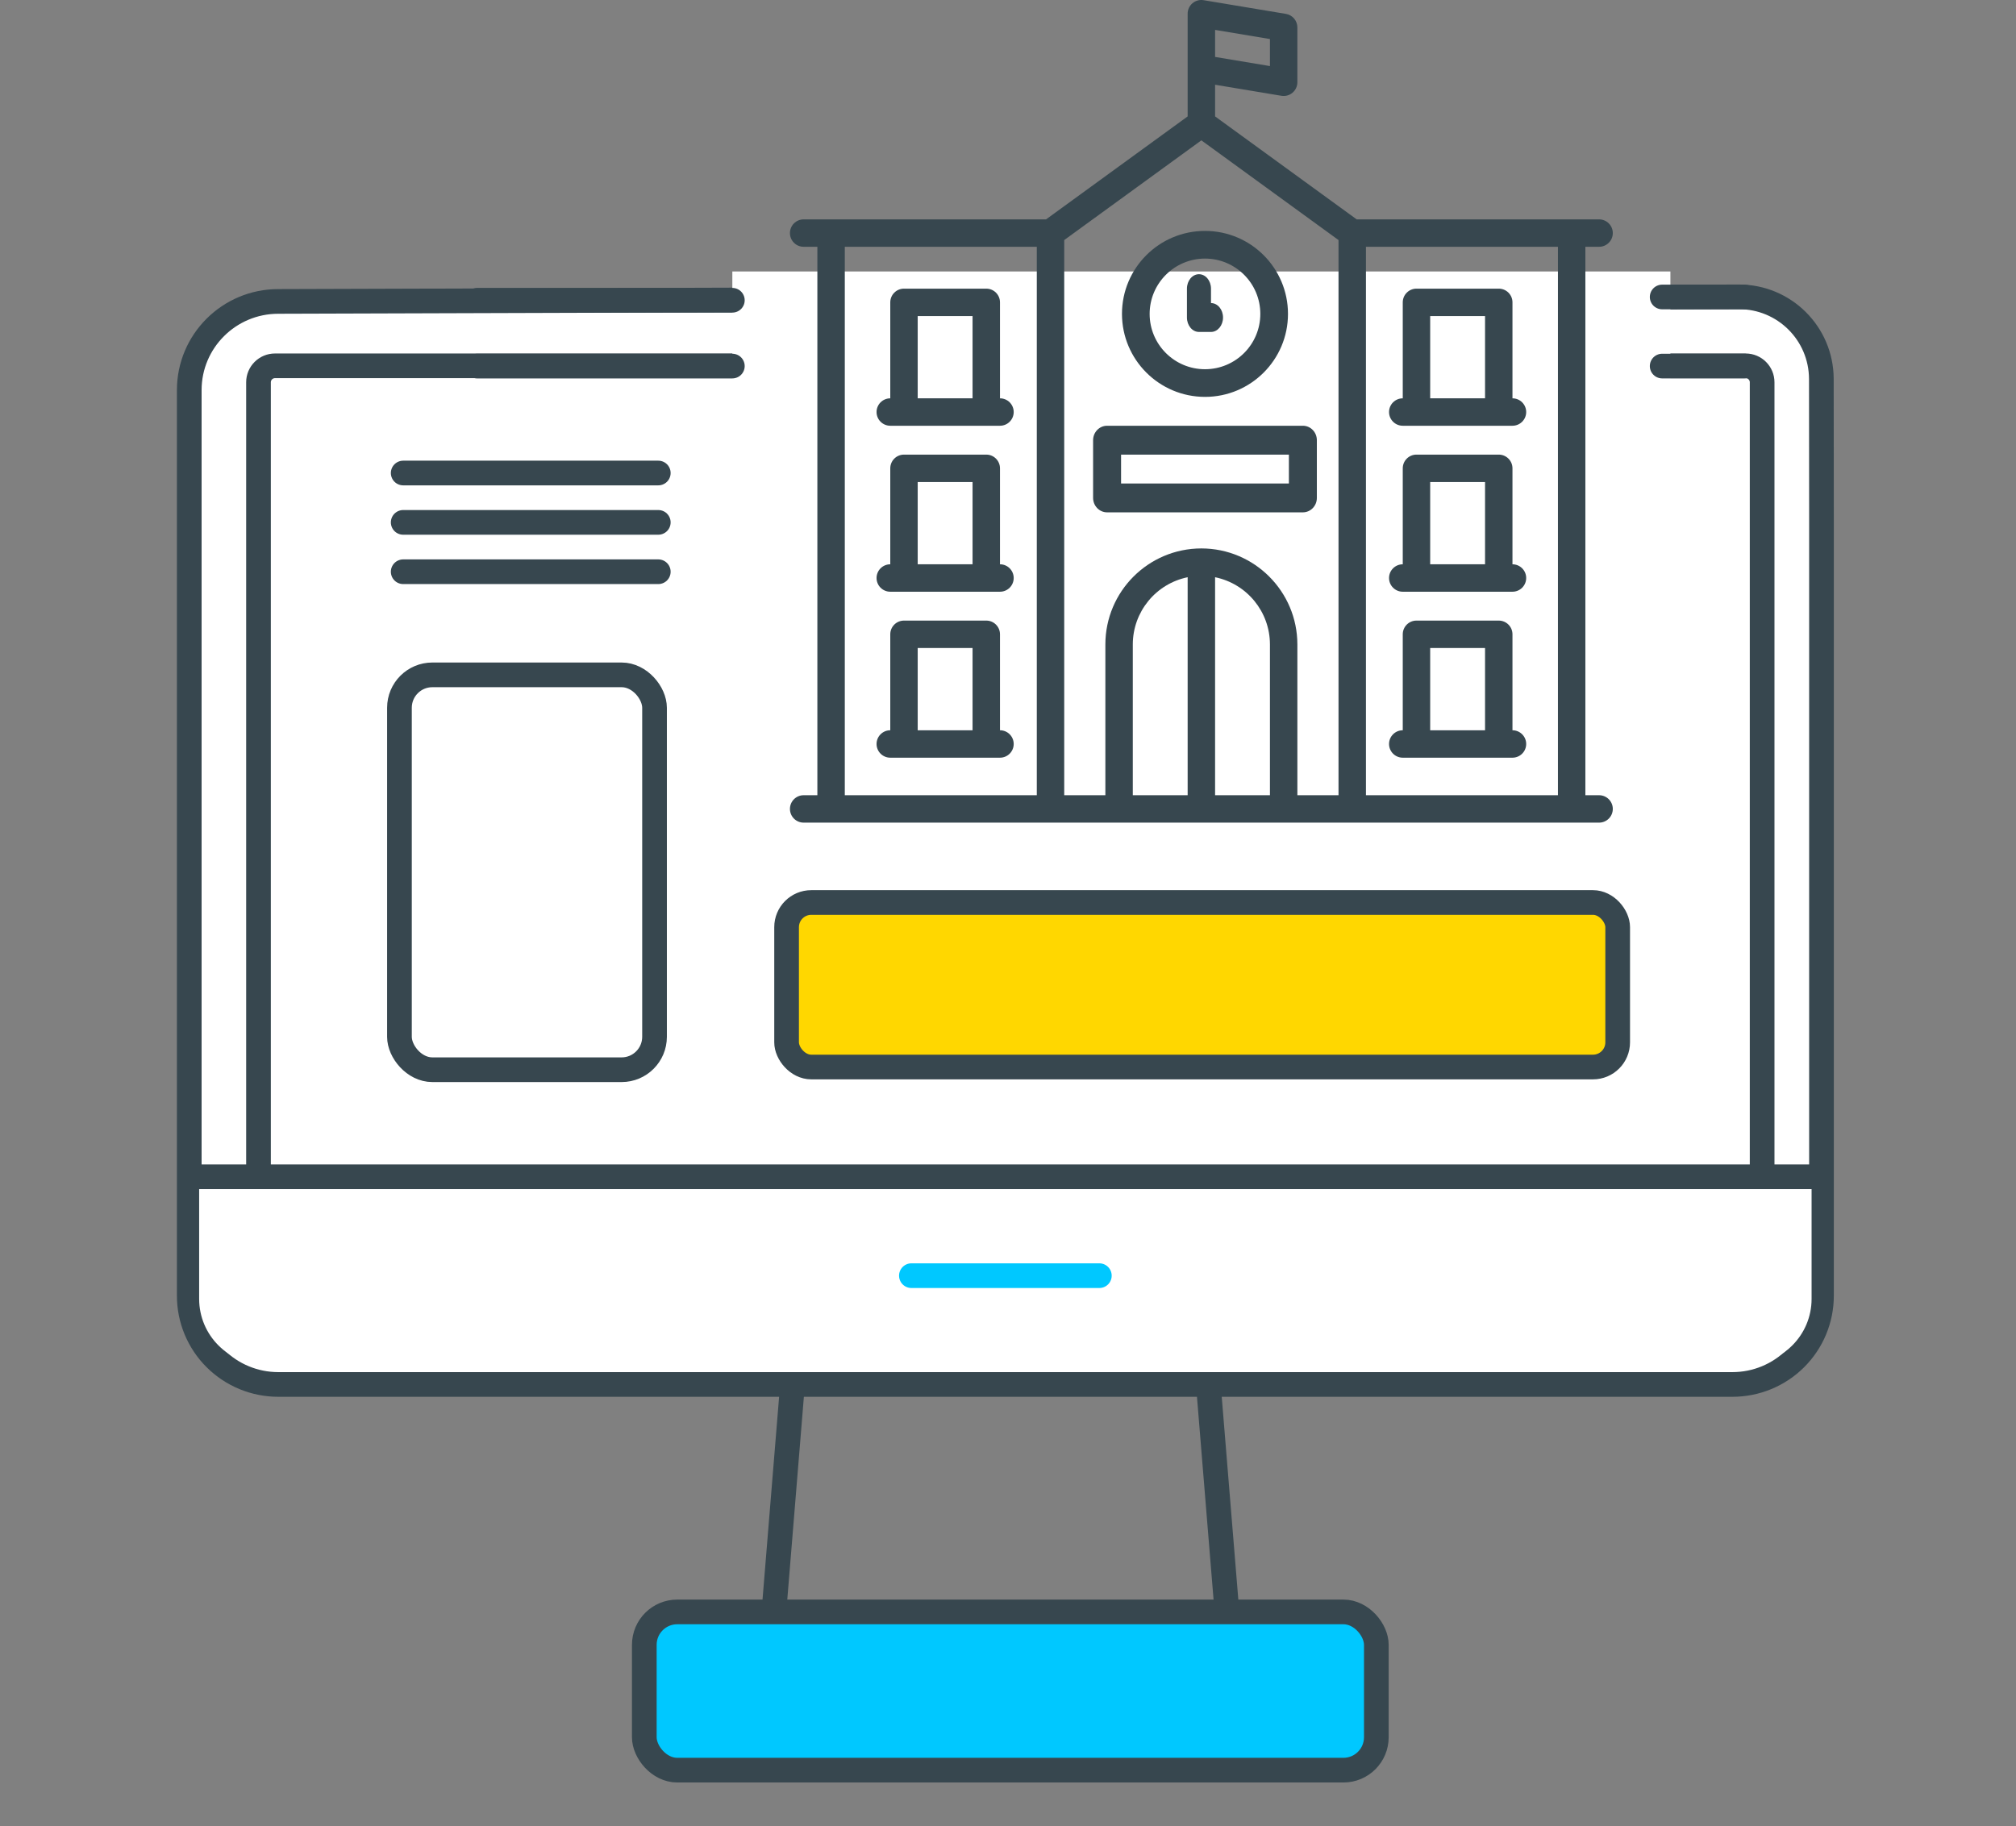
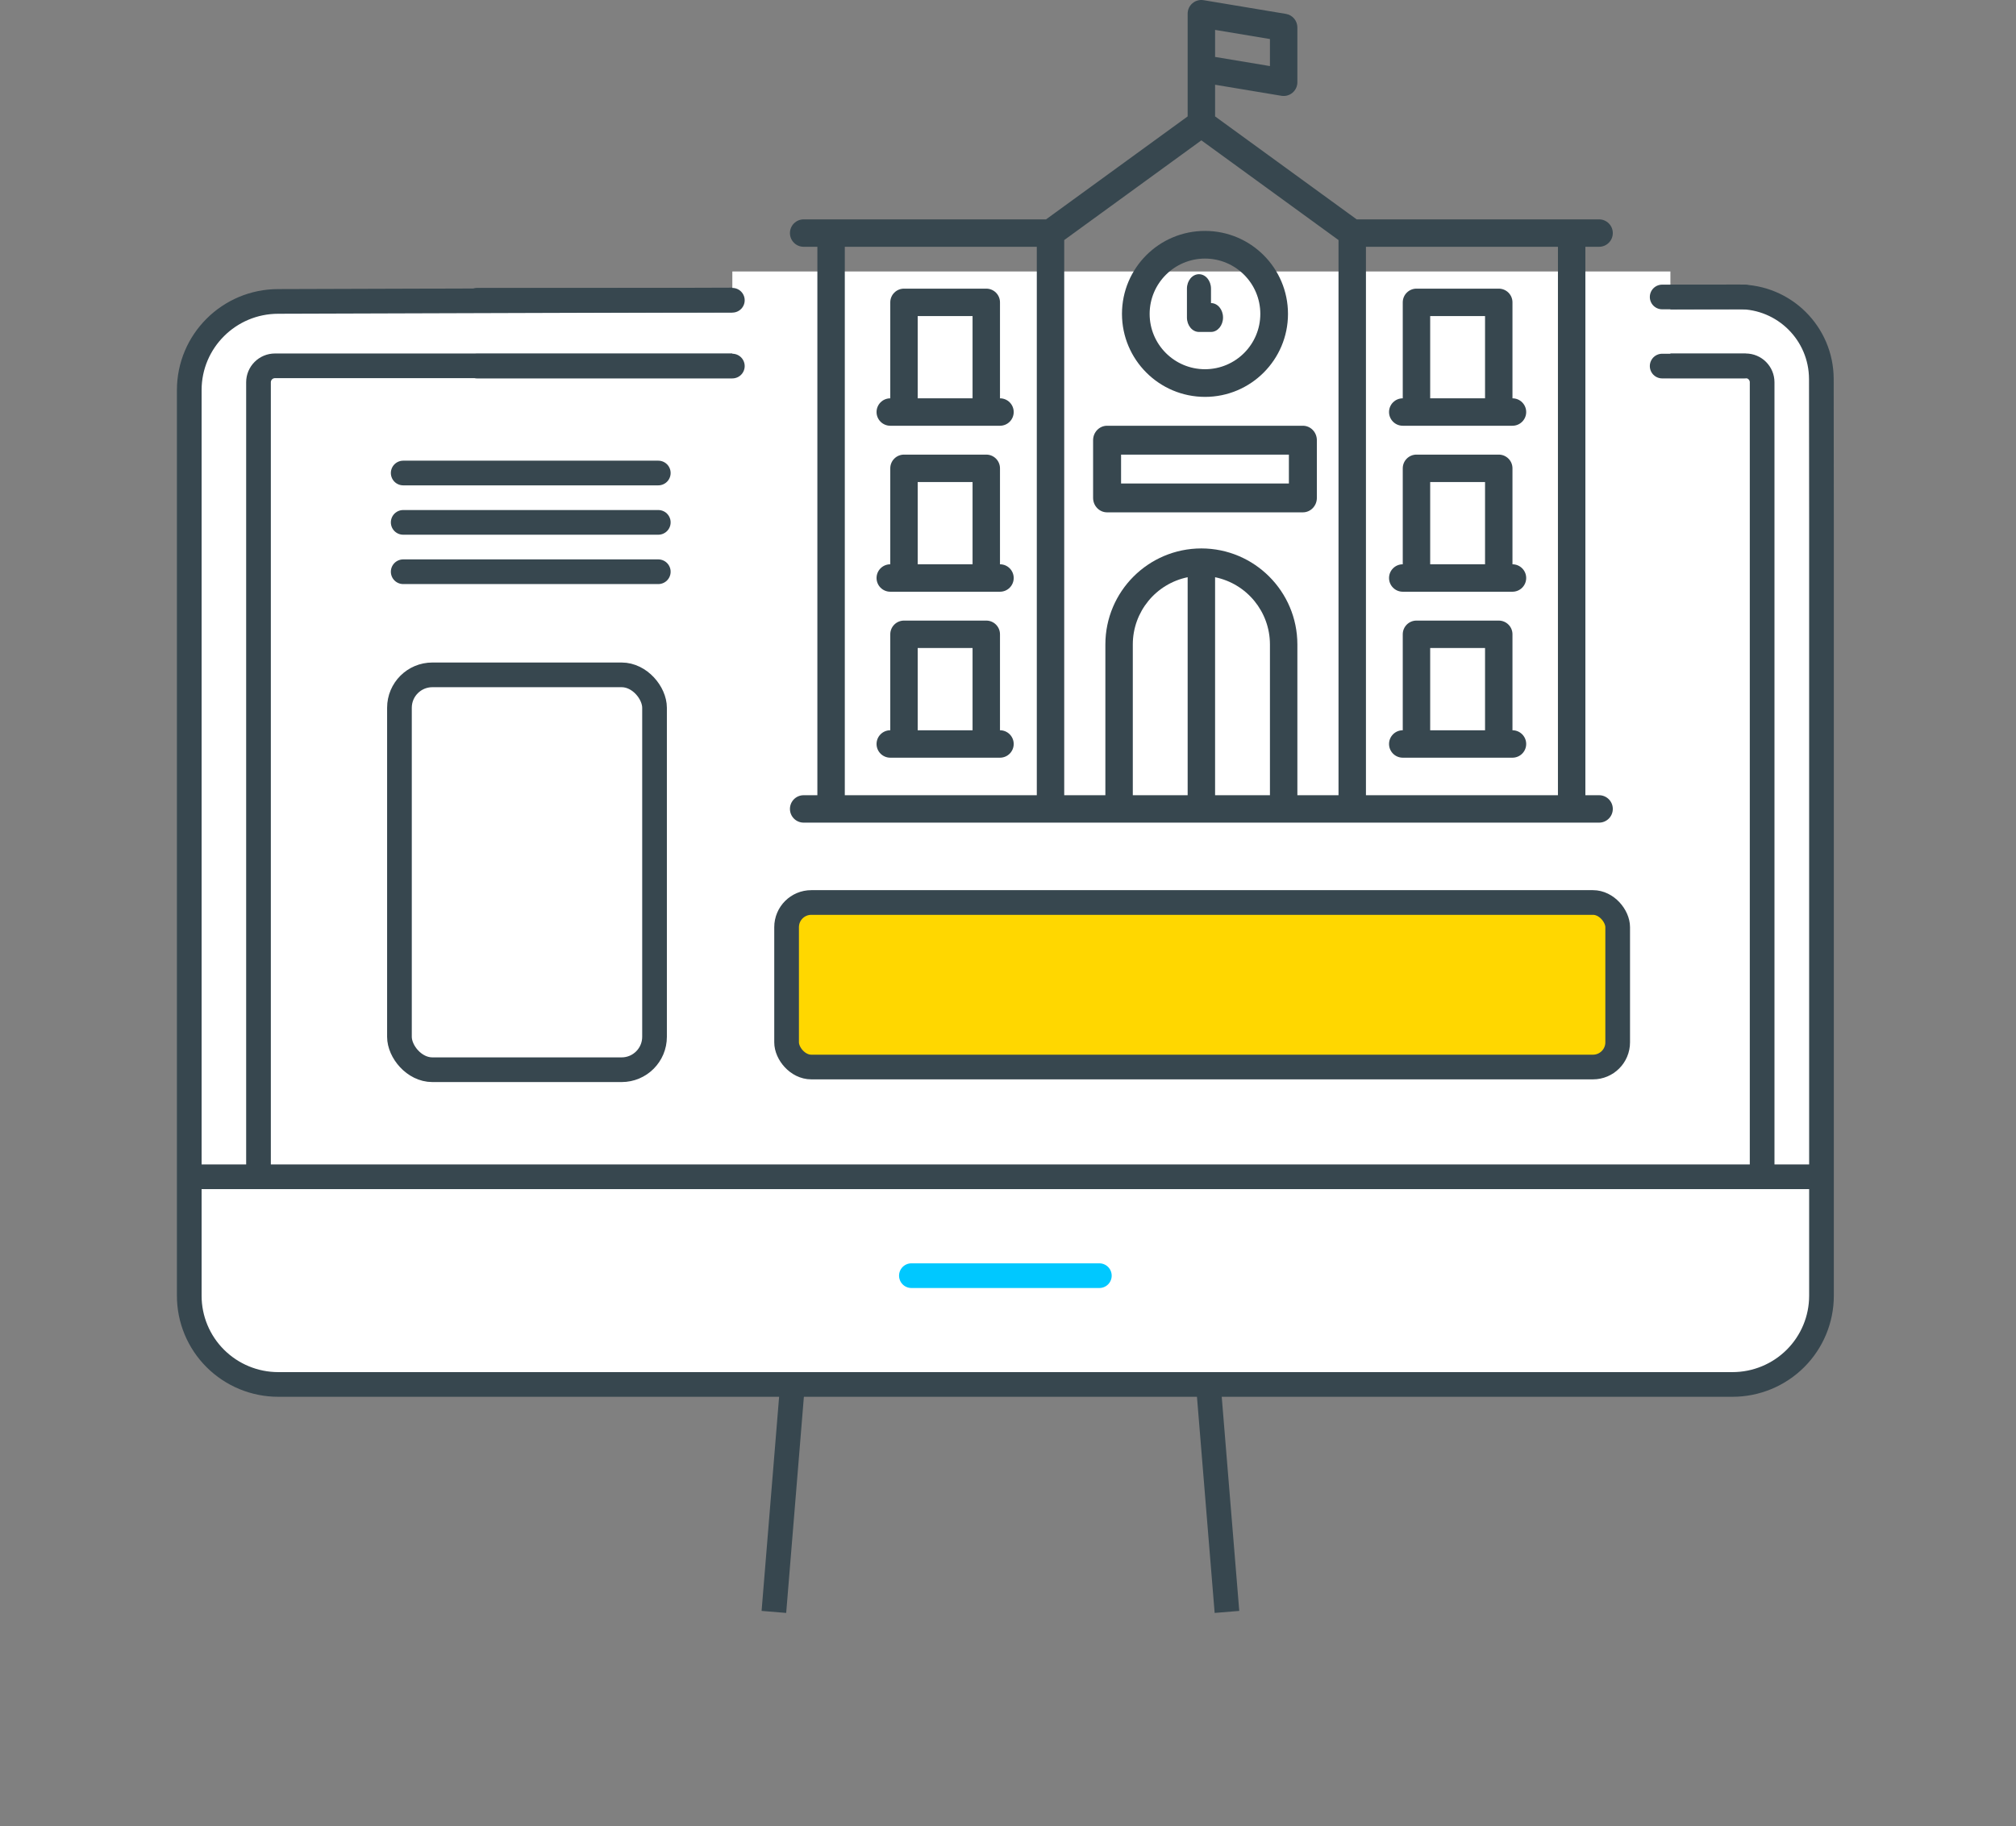
<svg xmlns="http://www.w3.org/2000/svg" width="245px" height="222px" viewBox="0 0 245 222" version="1.1">
  <rect x="0" y="0" width="245" height="222" fill="#808080" stroke="none" />
  <title>0A1ADEF8-CE88-4566-B2C1-D4B2597C592E</title>
  <g id="Page-1" stroke="none" stroke-width="1" fill="none" fill-rule="evenodd">
    <g id="Custom-E-Learning-Solutions" transform="translate(-863, -986)">
      <g id="E-learning-solutions" transform="translate(863, 986)">
        <rect id="Rectangle" x="0" y="0" width="245" height="222" />
        <g id="Customer-satisf-icon" transform="translate(23, 32.055)">
          <path d="M198.361,31.192 L198.361,125.46 C198.361,128.319 197.221,131.061 195.193,133.083 C193.165,135.105 190.414,136.24 187.545,136.24 L10.815,136.24 C7.947,136.24 5.196,135.105 3.168,133.083 C1.139,131.061 0,128.319 0,125.46 L0,15.366 C0,9.413 4.842,4.586 10.815,4.586 L188.313,4.031 C193.836,4.014 198.327,8.477 198.344,14 C198.344,14.007 198.345,14.015 198.345,14.022 L198.361,31.192 L198.361,31.192 Z" id="Path" stroke="#37474F" stroke-width="3" fill="#FFFFFF" stroke-linecap="round" />
          <line x1="73.213" y1="137.443" x2="71.049" y2="163.891" id="Path" stroke="#37474F" stroke-width="3" />
          <line x1="123.945" y1="137.443" x2="126.109" y2="163.891" id="Path" stroke="#37474F" stroke-width="3" />
          <path d="M8.415,110.995 L8.415,14.415 C8.415,13.311 9.311,12.415 10.415,12.415 L189.148,12.415 C190.252,12.415 191.148,13.311 191.148,14.415 L191.148,110.995 L191.148,110.995" id="Path-13" stroke="#37474F" stroke-width="3" fill="#FFFFFF" />
          <rect id="Rectangle" stroke="#37474F" stroke-width="3" fill="#FFD700" x="72.593" y="77.653" width="101" height="20" rx="3" />
-           <path d="M1.202,110.995 L197.158,110.995 L197.158,125.836 C197.158,130.254 193.577,133.836 189.158,133.836 L9.202,133.836 C4.784,133.836 1.202,130.254 1.202,125.836 L1.202,110.995 L1.202,110.995 Z" id="Rectangle" fill="#FFFFFF" />
          <rect id="Rectangle" stroke="#37474F" stroke-width="3" x="25.544" y="49.981" width="31" height="48" rx="4" />
-           <rect id="Rectangle" stroke="#37474F" stroke-width="3" fill="#00C8FF" x="55.301" y="163.891" width="88.962" height="19.235" rx="4" />
          <line x1="87.76" y1="123.016" x2="110.601" y2="123.016" id="Path" stroke="#00C8FF" stroke-width="3" stroke-linecap="round" />
          <line x1="0" y1="110.995" x2="198.361" y2="110.995" id="Path" stroke="#37474F" stroke-width="3" />
          <rect id="Rectangle" fill="#FFFFFF" x="66" y="0.945" width="114" height="15" />
        </g>
        <g id="school" transform="translate(96, 0)" fill="#37474F" fill-rule="nonzero">
          <path d="M50.439,48.246 C56.01,48.246 60.526,43.729 60.526,38.158 C60.526,32.587 56.01,28.07 50.439,28.07 C44.867,28.07 40.351,32.587 40.351,38.158 C40.357,43.727 44.87,48.239 50.439,48.246 L50.439,48.246 Z M50.439,31.433 C54.153,31.433 57.164,34.444 57.164,38.158 C57.164,41.872 54.153,44.883 50.439,44.883 C46.724,44.883 43.713,41.872 43.713,38.158 C43.718,34.445 46.726,31.437 50.439,31.433 L50.439,31.433 Z" id="Shape" />
          <path d="M49.708,40.351 L51.17,40.351 C51.977,40.351 52.632,39.565 52.632,38.596 C52.632,37.628 51.977,36.842 51.17,36.842 L51.17,35.088 C51.17,34.119 50.515,33.333 49.708,33.333 C48.9,33.333 48.246,34.119 48.246,35.088 L48.246,38.596 C48.246,39.565 48.9,40.351 49.708,40.351 Z" id="Path" />
          <path d="M64.035,60.526 L64.035,53.509 C64.035,52.54 63.274,51.754 62.336,51.754 L38.542,51.754 C37.603,51.754 36.842,52.54 36.842,53.509 L36.842,60.526 C36.842,61.495 37.603,62.281 38.542,62.281 L62.336,62.281 C63.274,62.281 64.035,61.495 64.035,60.526 Z M60.636,58.772 L40.241,58.772 L40.241,55.263 L60.636,55.263 L60.636,58.772 Z" id="Shape" />
          <path d="M12.193,51.754 L25.526,51.754 C26.447,51.754 27.193,51.008 27.193,50.088 C27.193,49.167 26.447,48.421 25.526,48.421 L25.526,36.754 C25.526,35.834 24.78,35.088 23.86,35.088 L13.86,35.088 C12.939,35.088 12.193,35.834 12.193,36.754 L12.193,48.421 C11.273,48.421 10.526,49.167 10.526,50.088 C10.526,51.008 11.273,51.754 12.193,51.754 Z M15.526,38.421 L22.193,38.421 L22.193,48.421 L15.526,48.421 L15.526,38.421 Z" id="Shape" />
          <path d="M25.526,68.596 L25.526,56.93 C25.526,56.009 24.78,55.263 23.86,55.263 L13.86,55.263 C12.939,55.263 12.193,56.009 12.193,56.93 L12.193,68.596 C11.273,68.596 10.526,69.343 10.526,70.263 C10.526,71.184 11.273,71.93 12.193,71.93 L25.526,71.93 C26.447,71.93 27.193,71.184 27.193,70.263 C27.193,69.343 26.447,68.596 25.526,68.596 Z M15.526,58.596 L22.193,58.596 L22.193,68.596 L15.526,68.596 L15.526,58.596 Z" id="Shape" />
          <path d="M25.526,88.772 L25.526,77.105 C25.526,76.185 24.78,75.439 23.86,75.439 L13.86,75.439 C12.939,75.439 12.193,76.185 12.193,77.105 L12.193,88.772 C11.273,88.772 10.526,89.518 10.526,90.439 C10.526,91.359 11.273,92.105 12.193,92.105 L25.526,92.105 C26.447,92.105 27.193,91.359 27.193,90.439 C27.193,89.518 26.447,88.772 25.526,88.772 Z M15.526,78.772 L22.193,78.772 L22.193,88.772 L15.526,88.772 L15.526,78.772 Z" id="Shape" />
          <path d="M74.474,51.754 L87.807,51.754 C88.727,51.754 89.474,51.008 89.474,50.088 C89.474,49.167 88.727,48.421 87.807,48.421 L87.807,36.754 C87.807,35.834 87.061,35.088 86.14,35.088 L76.14,35.088 C75.22,35.088 74.474,35.834 74.474,36.754 L74.474,48.421 C73.553,48.421 72.807,49.167 72.807,50.088 C72.807,51.008 73.553,51.754 74.474,51.754 Z M77.807,38.421 L84.474,38.421 L84.474,48.421 L77.807,48.421 L77.807,38.421 Z" id="Shape" />
          <path d="M74.474,71.93 L87.807,71.93 C88.727,71.93 89.474,71.184 89.474,70.263 C89.474,69.343 88.727,68.596 87.807,68.596 L87.807,56.93 C87.807,56.009 87.061,55.263 86.14,55.263 L76.14,55.263 C75.22,55.263 74.474,56.009 74.474,56.93 L74.474,68.596 C73.553,68.596 72.807,69.343 72.807,70.263 C72.807,71.184 73.553,71.93 74.474,71.93 Z M77.807,58.596 L84.474,58.596 L84.474,68.596 L77.807,68.596 L77.807,58.596 Z" id="Shape" />
-           <path d="M74.474,92.105 L87.807,92.105 C88.727,92.105 89.474,91.359 89.474,90.439 C89.474,89.518 88.727,88.772 87.807,88.772 L87.807,77.105 C87.807,76.185 87.061,75.439 86.14,75.439 L76.14,75.439 C75.22,75.439 74.474,76.185 74.474,77.105 L74.474,88.772 C73.553,88.772 72.807,89.518 72.807,90.439 C72.807,91.359 73.553,92.105 74.474,92.105 Z M77.807,78.772 L84.474,78.772 L84.474,88.772 L77.807,88.772 L77.807,78.772 Z" id="Shape" />
+           <path d="M74.474,92.105 L87.807,92.105 C88.727,92.105 89.474,91.359 89.474,90.439 C89.474,89.518 88.727,88.772 87.807,88.772 L87.807,77.105 C87.807,76.185 87.061,75.439 86.14,75.439 L76.14,75.439 C75.22,75.439 74.474,76.185 74.474,77.105 L74.474,88.772 C73.553,88.772 72.807,89.518 72.807,90.439 C72.807,91.359 73.553,92.105 74.474,92.105 M77.807,78.772 L84.474,78.772 L84.474,88.772 L77.807,88.772 L77.807,78.772 Z" id="Shape" />
          <path d="M98.333,30 C99.254,30 100,29.254 100,28.333 C100,27.413 99.254,26.667 98.333,26.667 L68.875,26.667 L51.667,14.151 L51.667,10.301 L59.726,11.644 C60.209,11.725 60.703,11.588 61.077,11.272 C61.451,10.955 61.667,10.49 61.667,10 L61.667,3.333 C61.667,2.519 61.078,1.823 60.274,1.689 L50.274,0.023 L50.274,0.024 C49.79,-0.06 49.295,0.075 48.92,0.392 C48.545,0.709 48.33,1.176 48.333,1.667 L48.333,14.151 L31.125,26.667 L1.667,26.667 C0.746,26.667 0,27.413 0,28.333 C0,29.254 0.746,30 1.667,30 L3.333,30 L3.333,96.667 L1.667,96.667 C0.746,96.667 0,97.413 0,98.333 C0,99.254 0.746,100 1.667,100 L98.333,100 C99.254,100 100,99.254 100,98.333 C100,97.413 99.254,96.667 98.333,96.667 L96.667,96.667 L96.667,30 L98.333,30 Z M48.333,96.667 L41.667,96.667 L41.667,78.333 C41.672,74.375 44.456,70.965 48.333,70.168 L48.333,96.667 Z M51.667,70.168 C55.544,70.965 58.328,74.375 58.333,78.333 L58.333,96.667 L51.667,96.667 L51.667,70.168 Z M50,66.667 C43.56,66.674 38.341,71.893 38.333,78.333 L38.333,96.667 L33.333,96.667 L33.333,29.182 L50,17.061 L66.667,29.182 L66.667,96.667 L61.667,96.667 L61.667,78.333 C61.659,71.893 56.44,66.674 50,66.667 Z M58.333,8.033 L51.667,6.922 L51.667,3.634 L58.333,4.745 L58.333,8.033 Z M6.667,30 L30,30 L30,96.667 L6.667,96.667 L6.667,30 Z M93.333,96.667 L70,96.667 L70,30 L93.333,30 L93.333,96.667 Z" id="Shape" />
        </g>
        <g id="Group-117" transform="translate(49, 35.5)" stroke="#37474F" stroke-linecap="round" stroke-width="3">
          <line x1="0" y1="22" x2="31" y2="22" id="Path-35" />
          <line x1="9" y1="1" x2="40" y2="1" id="Path-35" />
          <line x1="9" y1="9" x2="40" y2="9" id="Path-35" />
          <line x1="153" y1="9" x2="163" y2="9" id="Path-35" />
          <line x1="153" y1="0.6" x2="163" y2="0.6" id="Path-35" />
          <line x1="0" y1="28" x2="31" y2="28" id="Path-35" />
          <line x1="0" y1="34" x2="31" y2="34" id="Path-35" />
        </g>
      </g>
    </g>
  </g>
</svg>